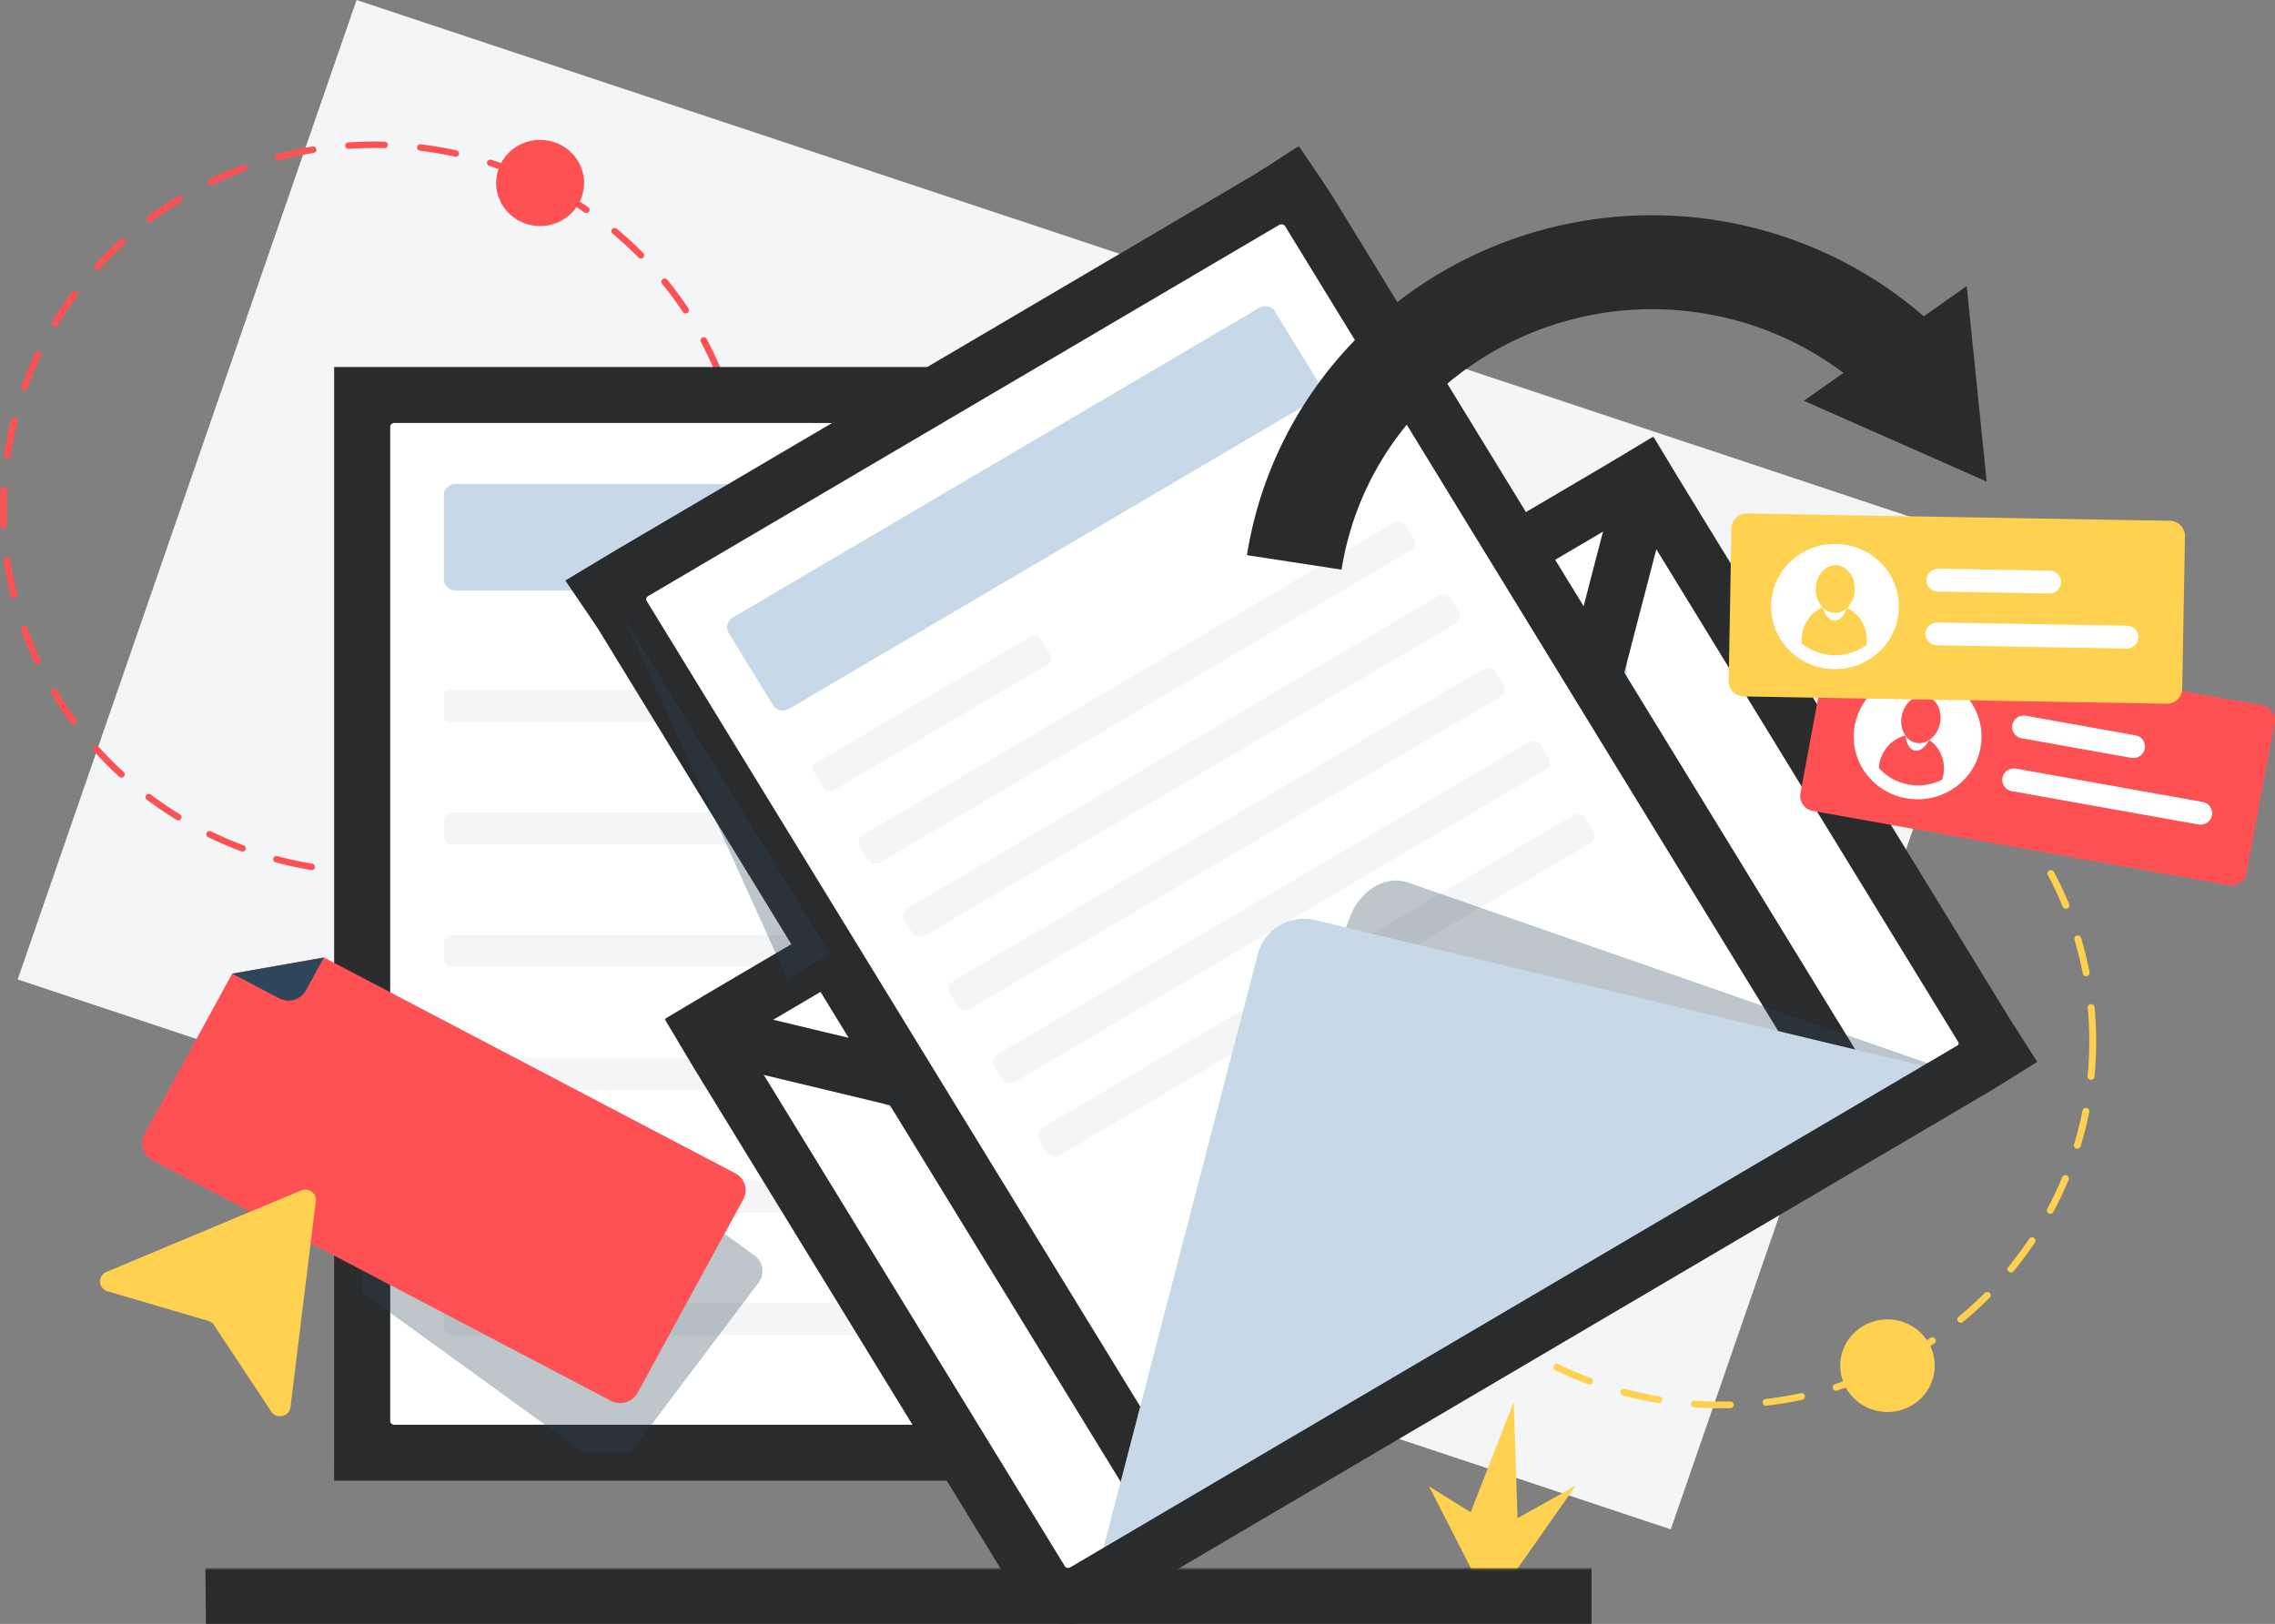
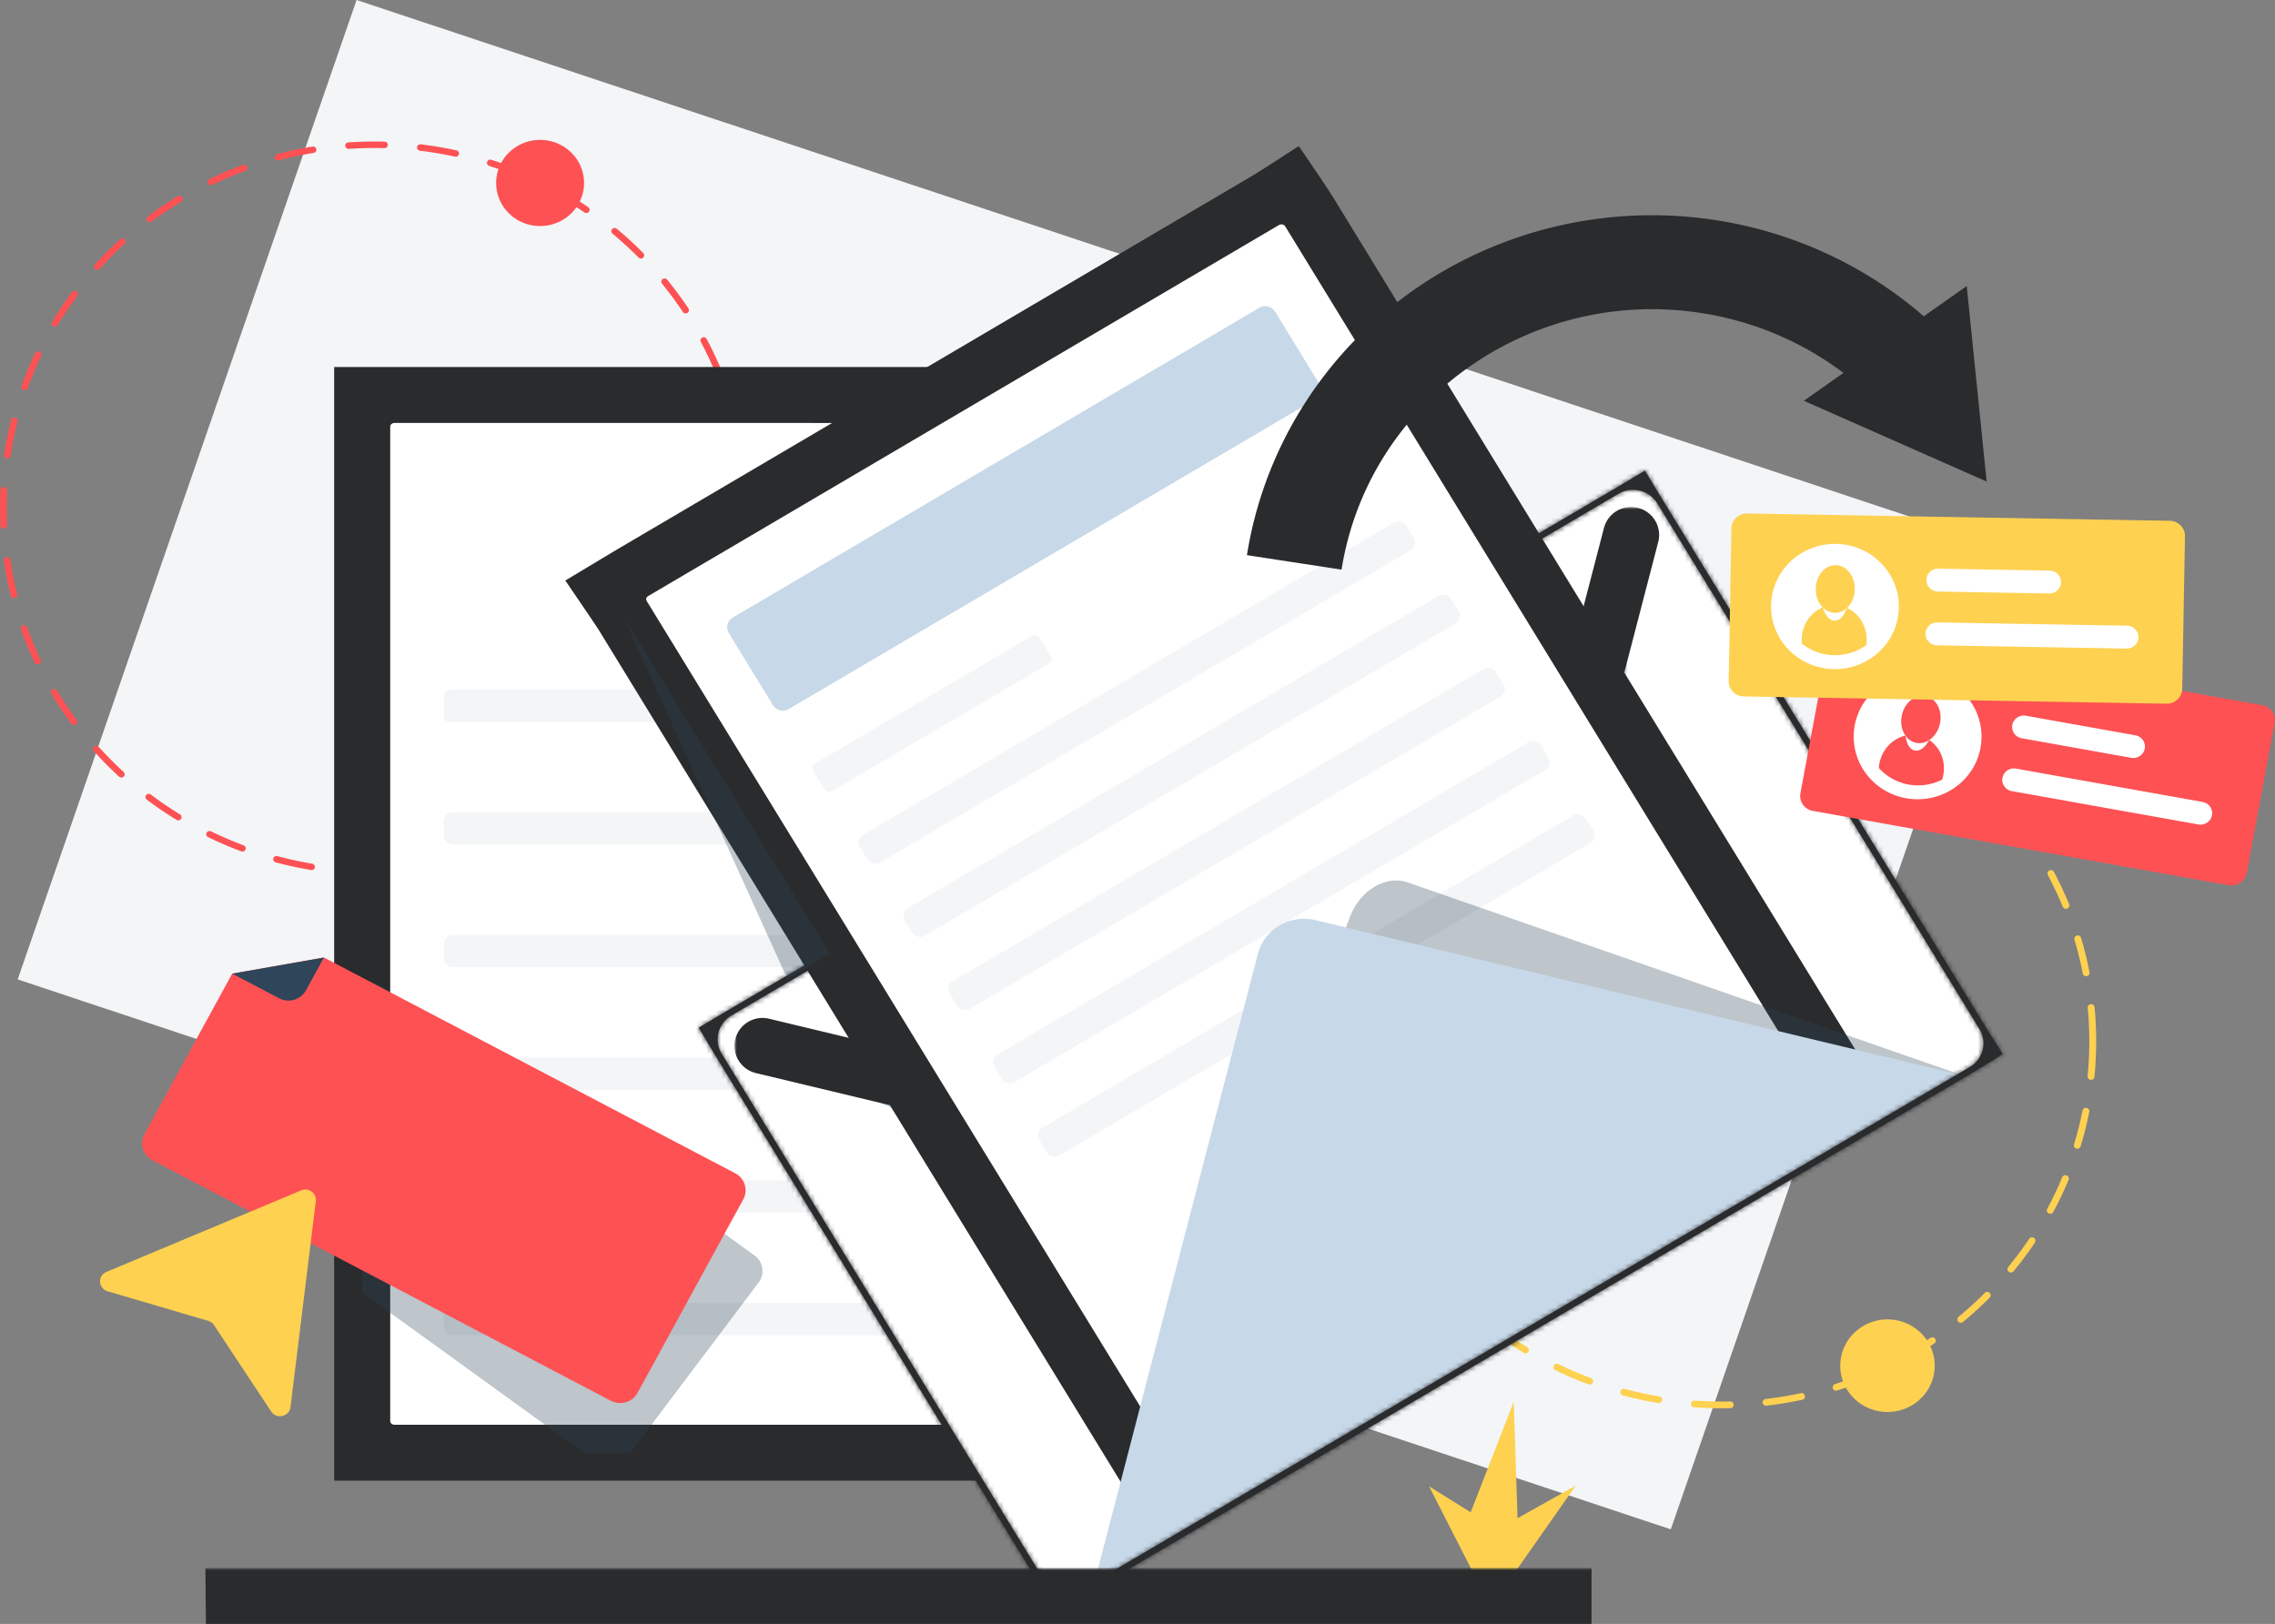
<svg xmlns="http://www.w3.org/2000/svg" width="458" height="327" fill="none">
  <rect width="100%" height="100%" fill="#808080" stroke="none" />
  <path d="M404.589 110.727L71.785 0 3.558 197.222l332.804 110.726 68.227-197.221z" fill="#F3F5F7" />
  <path d="M298.966 321.37l-11.263-22.074 8.371 5.221 8.669-22.224.767 23.416 11.719-6.562-15.6 22.223h-2.663z" fill="#FED151" />
  <path d="M75.392 176.244a78.37 78.37 0 01-5.533-.196.662.662 0 01-.615-.698.635.635 0 01.228-.446.67.67 0 01.484-.157 77.299 77.299 0 007.153.174.672.672 0 01.474.18.642.642 0 01.021.92.67.67 0 01-.465.201c-.575.015-1.164.022-1.747.022zm8.941-.519a.67.67 0 01-.453-.178.64.64 0 01-.053-.888.666.666 0 01.429-.228c2.364-.277 4.74-.67 7.06-1.168a.674.674 0 01.5.088.638.638 0 01.2.897.665.665 0 01-.416.285 74.92 74.92 0 01-7.267 1.192zm-21.596-.526a.843.843 0 01-.112-.01 78.514 78.514 0 01-7.121-1.538.667.667 0 01-.412-.302.636.636 0 01.05-.729.658.658 0 01.45-.244.658.658 0 01.26.023 75.497 75.497 0 006.99 1.514.664.664 0 01.417.241.64.64 0 01-.075.879.668.668 0 01-.451.17l.005-.004zm35.693-2.501a.677.677 0 01-.432-.155.64.64 0 01-.134-.836.659.659 0 01.362-.277 74.797 74.797 0 006.696-2.484.668.668 0 01.872.336.64.64 0 01-.131.71.656.656 0 01-.212.145 76.543 76.543 0 01-6.817 2.529.672.672 0 01-.204.032zm-49.61-1.222a.685.685 0 01-.241-.043 75.782 75.782 0 01-6.679-2.864.648.648 0 01-.306-.874.65.65 0 01.387-.328.667.667 0 01.51.04 74.893 74.893 0 006.56 2.813.656.656 0 01.342.289.639.639 0 01-.157.819.671.671 0 01-.427.148h.011zm62.843-4.42a.667.667 0 01-.406-.135.636.636 0 01-.203-.77.658.658 0 01.287-.312 74.478 74.478 0 006.081-3.705.658.658 0 01.241-.12.664.664 0 01.825.5.637.637 0 01-.313.685 76.043 76.043 0 01-6.189 3.77.673.673 0 01-.323.087zm-75.775-1.869a.663.663 0 01-.35-.099 75.936 75.936 0 01-5.991-4.07.655.655 0 01-.253-.431.638.638 0 01.326-.647.664.664 0 01.503-.065c.084.022.162.06.232.112a73.684 73.684 0 005.884 4 .648.648 0 01.287.73.665.665 0 01-.638.47zm87.652-6.175a.659.659 0 01-.623-.426.648.648 0 01.195-.72 74.209 74.209 0 005.246-4.778.66.66 0 01.47-.209.667.667 0 01.629.398c.034.08.052.166.052.253a.65.65 0 01-.203.466 75.49 75.49 0 01-5.339 4.864.664.664 0 01-.427.152zm-99.1-2.442a.67.67 0 01-.452-.174 75.605 75.605 0 01-5.084-5.119.648.648 0 01-.18-.475.64.64 0 01.223-.458.682.682 0 01.49-.161.663.663 0 01.46.234 75.12 75.12 0 004.995 5.029.637.637 0 01-.08 1.011.668.668 0 01-.372.113zm109.191-7.675a.67.67 0 01-.599-.369.64.64 0 01.083-.687 72.338 72.338 0 004.215-5.679.674.674 0 01.899-.162.638.638 0 01.209.872 74.989 74.989 0 01-4.291 5.775.659.659 0 01-.52.252l.004-.002zm-118.75-2.923a.668.668 0 01-.536-.269 73.767 73.767 0 01-3.99-5.977.645.645 0 01-.07-.492.64.64 0 01.306-.397.679.679 0 01.735.042c.07.051.128.116.172.189a73.957 73.957 0 003.92 5.874.637.637 0 01.053.675.657.657 0 01-.59.355zm126.673-8.899a.674.674 0 01-.563-.313.638.638 0 01-.023-.634 70.463 70.463 0 003.018-6.36.658.658 0 01.61-.405.67.67 0 01.615.397.645.645 0 01.003.497 73.286 73.286 0 01-3.077 6.477.656.656 0 01-.245.251.682.682 0 01-.342.092l.004-.002zM7.57 133.775a.674.674 0 01-.604-.376 72.202 72.202 0 01-2.74-6.625.637.637 0 01.184-.699.661.661 0 01.48-.164.66.66 0 01.588.434 71.807 71.807 0 002.69 6.506.638.638 0 01.021.496.656.656 0 01-.343.366.694.694 0 01-.276.064v-.002zm139.435-9.796a.667.667 0 01-.583-.341.64.64 0 01-.052-.494 71.141 71.141 0 001.709-6.814.652.652 0 01.28-.414.672.672 0 01.92.175.634.634 0 01.101.487 72.497 72.497 0 01-1.74 6.936.668.668 0 01-.635.465zM2.808 120.43a.67.67 0 01-.409-.139.647.647 0 01-.234-.357 72.787 72.787 0 01-1.38-7.013.639.639 0 01.318-.652.664.664 0 01.503-.071.66.66 0 01.491.539c.337 2.31.793 4.628 1.356 6.89a.639.639 0 01-.077.49.662.662 0 01-.573.311l.005.002zm146.957-10.33h-.064a.676.676 0 01-.448-.234.647.647 0 01-.123-.224c-.025-.081-.033-.167-.025-.252a72.098 72.098 0 00.027-13.743.647.647 0 01.345-.65.671.671 0 01.906.282.656.656 0 01.068.25c.212 2.261.321 4.567.321 6.852 0 2.378-.121 4.778-.348 7.132a.64.64 0 01-.216.418.67.67 0 01-.447.166l.004.003zm-149-3.668a.67.67 0 01-.457-.179.645.645 0 01-.205-.439 73.887 73.887 0 01.013-7.141.646.646 0 01.44-.582.677.677 0 01.717.176.65.65 0 01.171.47 71.93 71.93 0 00-.013 7.018.642.642 0 01-.173.467.674.674 0 01-.458.212l-.035-.002zm.724-14.125a.675.675 0 01-.501-.225.647.647 0 01-.156-.518 72.28 72.28 0 011.406-7.009.644.644 0 01.301-.4.67.67 0 01.998.46.637.637 0 01-.012.253 71.679 71.679 0 00-1.382 6.884.645.645 0 01-.227.398.67.67 0 01-.438.152l.01.005zm147.3-3.076a.671.671 0 01-.422-.149.647.647 0 01-.229-.378 70.711 70.711 0 00-1.682-6.82.635.635 0 01.219-.689.67.67 0 01.734-.064.66.66 0 01.319.387 73.065 73.065 0 011.713 6.942.648.648 0 01-.528.76.648.648 0 01-.135 0l.011.011zM4.949 78.573a.658.658 0 01-.597-.369.637.637 0 01-.028-.495 72.7 72.7 0 012.766-6.61.659.659 0 01.375-.327.675.675 0 01.5.025.64.64 0 01.324.853 71.286 71.286 0 00-2.715 6.491.651.651 0 01-.243.314.672.672 0 01-.383.118zm139.762-2.918a.674.674 0 01-.371-.111.647.647 0 01-.244-.296 72.287 72.287 0 00-2.997-6.372.629.629 0 01.063-.735.667.667 0 01.723-.203.656.656 0 01.388.338 72.993 72.993 0 013.053 6.486.649.649 0 01-.066.606.671.671 0 01-.549.287zm-133.645-9.89a.672.672 0 01-.576-.328.637.637 0 01.006-.652 73.768 73.768 0 014.013-5.963.673.673 0 01.917-.128.64.64 0 01.153.895 72.745 72.745 0 00-3.942 5.857.658.658 0 01-.571.319zm126.972-2.653a.665.665 0 01-.557-.294 73.118 73.118 0 00-4.193-5.689.644.644 0 01.33-1.036.676.676 0 01.705.226 74.494 74.494 0 014.269 5.79.643.643 0 01-.216.912.67.67 0 01-.338.091zM19.585 54.347a.673.673 0 01-.36-.105.638.638 0 01-.135-.977 74.99 74.99 0 015.104-5.1.672.672 0 01.914.056.642.642 0 01-.016.897 73.976 73.976 0 00-5.014 5.011.665.665 0 01-.493.218zm109.446-2.288a.674.674 0 01-.476-.197 74.361 74.361 0 00-5.227-4.798.652.652 0 01-.246-.446.646.646 0 01.362-.643.68.68 0 01.743.1 76.015 76.015 0 015.319 4.882.635.635 0 01.134.705.67.67 0 01-.609.397zm-98.859-7.323a.671.671 0 01-.387-.122.637.637 0 01-.015-1.045 76.48 76.48 0 016.007-4.048.67.67 0 01.912.21.643.643 0 01-.215.895 74.198 74.198 0 00-5.9 3.977.67.67 0 01-.398.139l-.004-.006zm87.863-1.839a.66.66 0 01-.377-.118 75.314 75.314 0 00-6.068-3.727.648.648 0 01-.235-.873.665.665 0 01.388-.305.675.675 0 01.495.046 75.783 75.783 0 016.176 3.793.644.644 0 01.014 1.057.671.671 0 01-.393.126v.001zM42.449 37.29a.671.671 0 01-.412-.14.638.638 0 01-.187-.787.656.656 0 01.307-.306 76.158 76.158 0 016.689-2.839.675.675 0 01.732.153.648.648 0 01.182.474.639.639 0 01-.22.458.667.667 0 01-.227.13 74.865 74.865 0 00-6.572 2.788.66.66 0 01-.292.07zm62.998-1.319a.683.683 0 01-.267-.054 74.024 74.024 0 00-6.687-2.51.659.659 0 01-.38-.325.637.637 0 01-.037-.493.653.653 0 01.329-.376.675.675 0 01.502-.04c2.294.74 4.587 1.6 6.807 2.555.139.06.252.165.321.298a.64.64 0 01-.171.8.672.672 0 01-.417.145zm-49.49-3.667a.672.672 0 01-.434-.163.64.64 0 01-.114-.846.663.663 0 01.377-.268 76.674 76.674 0 017.122-1.516.677.677 0 01.5.108.655.655 0 01.273.425.637.637 0 01-.118.488.657.657 0 01-.438.26 75.61 75.61 0 00-7.001 1.49.673.673 0 01-.169.03l.002-.008zm35.78-.745a.679.679 0 01-.145-.017 75.604 75.604 0 00-7.055-1.193.673.673 0 01-.441-.246.64.64 0 01.115-.911.672.672 0 01.489-.133c2.406.291 4.821.7 7.18 1.216.16.035.301.126.396.256a.64.64 0 01-.096.862.67.67 0 01-.443.166zm-21.546-1.583a.672.672 0 01-.476-.175.646.646 0 01-.031-.92.67.67 0 01.463-.206 77.452 77.452 0 017.283-.15.67.67 0 01.464.203.643.643 0 01-.025.92.672.672 0 01-.474.179 77.105 77.105 0 00-7.158.148l-.046.001z" fill="#FE5154" />
  <path d="M346.599 283.575c-1.844 0-3.707-.066-5.536-.197a.697.697 0 01-.474-.233.671.671 0 01.071-.957.702.702 0 01.504-.164c1.796.128 3.621.193 5.431.193.572 0 1.152 0 1.72-.019h.017a.698.698 0 01.492.193.671.671 0 01.012.961.704.704 0 01-.488.204c-.577.019-1.166.019-1.749.019zm8.941-.519a.703.703 0 01-.475-.186.67.67 0 01-.056-.929.7.7 0 01.45-.239 75.085 75.085 0 007.056-1.166.703.703 0 01.731.268.677.677 0 01.115.515.663.663 0 01-.295.44.688.688 0 01-.254.103 77.164 77.164 0 01-7.272 1.198v-.004zm-21.597-.527a.811.811 0 01-.121-.009 78.73 78.73 0 01-7.121-1.538.692.692 0 01-.399-.322.669.669 0 01.251-.907.709.709 0 01.51-.081 75.494 75.494 0 006.987 1.515.692.692 0 01.433.254.662.662 0 01.142.474.675.675 0 01-.224.444.706.706 0 01-.471.176l.013-.006zm35.693-2.501a.7.7 0 01-.45-.163.674.674 0 01.237-1.161 74.832 74.832 0 006.693-2.485.712.712 0 01.531-.009.685.685 0 01.381.361.666.666 0 01.01.52.687.687 0 01-.369.374 76.813 76.813 0 01-6.82 2.53.668.668 0 01-.213.038v-.005zm-49.611-1.222a.685.685 0 01-.241-.044 75.842 75.842 0 01-6.681-2.866.678.678 0 01-.312-.91.682.682 0 01.4-.341.695.695 0 01.529.035 74.051 74.051 0 006.557 2.812.676.676 0 01.437.756.694.694 0 01-.679.558h-.01zm62.841-4.418a.7.7 0 01-.425-.141.677.677 0 01-.214-.805.688.688 0 01.301-.327 74.149 74.149 0 006.08-3.702.718.718 0 01.527-.126.71.71 0 01.457.285.67.67 0 01-.197.957 75.31 75.31 0 01-6.193 3.773.689.689 0 01-.336.086zm-75.775-1.869a.702.702 0 01-.363-.104 75.835 75.835 0 01-5.991-4.072.68.68 0 01-.265-.45.676.676 0 01.137-.502.686.686 0 01.46-.26.702.702 0 01.513.135 73.886 73.886 0 005.882 3.998.674.674 0 01.053 1.116.705.705 0 01-.416.139h-.01zm87.652-6.169a.702.702 0 01-.398-.121.67.67 0 01-.049-1.076 74.37 74.37 0 005.243-4.777.7.7 0 01.77-.187.682.682 0 01.445.644.667.667 0 01-.224.49 74.88 74.88 0 01-5.341 4.865.692.692 0 01-.443.162h-.003zm-99.1-2.443a.69.69 0 01-.472-.182 74.921 74.921 0 01-5.087-5.121.672.672 0 01.287-1.104.698.698 0 01.751.205 73.788 73.788 0 004.994 5.028.675.675 0 01.171.745.687.687 0 01-.644.429zm109.191-7.674a.693.693 0 01-.626-.385.674.674 0 01.086-.719 73.206 73.206 0 004.214-5.671.68.68 0 01.438-.292.706.706 0 01.521.097.671.671 0 01.2.94 74.209 74.209 0 01-4.294 5.776.688.688 0 01-.538.254h-.001zm-118.75-2.923a.704.704 0 01-.561-.281 74.17 74.17 0 01-3.992-5.979.67.67 0 01.246-.93.705.705 0 01.949.241 73.69 73.69 0 003.918 5.871.67.67 0 01-.198.977.708.708 0 01-.362.101zm126.673-8.9a.698.698 0 01-.593-.327.666.666 0 01-.019-.667 70.726 70.726 0 003.017-6.36.704.704 0 01.904-.372c.17.068.306.2.377.366a.67.67 0 01.003.52 73.28 73.28 0 01-3.078 6.477.695.695 0 01-.611.363zm-133.984-3.298a.69.69 0 01-.629-.394 72.628 72.628 0 01-2.741-6.624.664.664 0 01.03-.519.688.688 0 01.395-.346.705.705 0 01.53.029.68.68 0 01.353.388 71.5 71.5 0 002.69 6.499.676.676 0 01.022.519.676.676 0 01-.359.382.692.692 0 01-.287.062l-.004.004zm139.43-9.798a.692.692 0 01-.609-.356.666.666 0 01-.055-.517 71.45 71.45 0 001.708-6.811.662.662 0 01.293-.433.7.7 0 01.962.183.668.668 0 01.105.509 72.204 72.204 0 01-1.74 6.94.685.685 0 01-.66.485h-.004zm-144.197-3.549a.7.7 0 01-.427-.145.678.678 0 01-.245-.373 72.53 72.53 0 01-1.381-7.016.678.678 0 01.585-.785.703.703 0 01.701.337.685.685 0 01.085.256 71.134 71.134 0 001.356 6.887.667.667 0 01-.082.513.69.69 0 01-.588.324l-.004.002zm146.958-10.33a.748.748 0 01-.067 0 .695.695 0 01-.597-.477.673.673 0 01-.027-.264 72.285 72.285 0 00.027-13.736.661.661 0 01.149-.509.696.696 0 01.752-.218.695.695 0 01.409.347.666.666 0 01.069.262 73.417 73.417 0 01-.026 13.99.679.679 0 01-.226.429.705.705 0 01-.46.174l-.003.002zm-149.001-3.667a.703.703 0 01-.478-.188.67.67 0 01-.214-.459 74.107 74.107 0 01.013-7.143.675.675 0 01.227-.47.7.7 0 01.979.047c.123.134.188.31.179.489a71.404 71.404 0 00-.013 7.016.673.673 0 01-.181.489.695.695 0 01-.481.221l-.031-.002zm.717-14.126a.7.7 0 01-.556-.273.667.667 0 01-.13-.504c.353-2.35.826-4.709 1.408-7.011a.684.684 0 01.842-.511.686.686 0 01.521.569.661.661 0 01-.019.269 71.433 71.433 0 00-1.381 6.882.676.676 0 01-.233.411.705.705 0 01-.449.164l-.003.004zm147.3-3.075a.698.698 0 01-.441-.156.68.68 0 01-.239-.395 70.639 70.639 0 00-1.681-6.818.683.683 0 01.477-.812.707.707 0 01.513.048c.158.08.279.216.338.381a72.407 72.407 0 011.712 6.946.667.667 0 01-.107.509.694.694 0 01-.443.285.758.758 0 01-.126.004l-.003.008zM276.151 185.92a.685.685 0 01-.625-.387.668.668 0 01-.028-.519 72.617 72.617 0 012.767-6.611.685.685 0 01.663-.416.711.711 0 01.492.225.686.686 0 01.175.505.666.666 0 01-.076.261 71.671 71.671 0 00-2.715 6.491.689.689 0 01-.649.442l-.004.009zm139.76-2.92a.712.712 0 01-.388-.116.678.678 0 01-.254-.309 71.99 71.99 0 00-2.997-6.37.674.674 0 01.293-.916.699.699 0 01.935.288 73.323 73.323 0 013.054 6.491.659.659 0 01-.068.634.706.706 0 01-.575.298zm-133.642-9.891a.691.691 0 01-.693-.684.669.669 0 01.096-.34 74.143 74.143 0 014.016-5.966.685.685 0 01.455-.281.702.702 0 01.708.32.665.665 0 01-.045.763 72.99 72.99 0 00-3.941 5.856.689.689 0 01-.593.323l-.003.009zm126.972-2.652a.693.693 0 01-.581-.307 73.398 73.398 0 00-4.193-5.687.673.673 0 01.11-.956.704.704 0 01.976.108 73.923 73.923 0 014.269 5.797.658.658 0 01.03.694.703.703 0 01-.609.355l-.002-.004zm-118.453-8.766a.705.705 0 01-.377-.109.67.67 0 01-.141-1.021 74.486 74.486 0 015.107-5.102.692.692 0 01.504-.199.697.697 0 01.639.45.662.662 0 01-.032.531.666.666 0 01-.17.214 74.242 74.242 0 00-5.013 5.008.691.691 0 01-.513.218l-.004.01zm109.445-2.287a.718.718 0 01-.27-.053.716.716 0 01-.227-.153 73.927 73.927 0 00-5.225-4.797.672.672 0 01-.069-.948.705.705 0 01.967-.086 75.51 75.51 0 015.322 4.886.675.675 0 01.141.737.687.687 0 01-.639.414zm-98.858-7.324a.694.694 0 01-.657-.461.661.661 0 01-.006-.417.683.683 0 01.243-.341 76.16 76.16 0 016.009-4.049.718.718 0 01.539-.111.685.685 0 01.546.569.655.655 0 01-.144.52.685.685 0 01-.217.176 74.74 74.74 0 00-5.898 3.976.697.697 0 01-.408.129l-.007.009zm87.857-1.838a.705.705 0 01-.396-.118 74.62 74.62 0 00-6.064-3.726.68.68 0 01-.303-.408.667.667 0 01.067-.5.699.699 0 01.913-.275 75.975 75.975 0 016.179 3.796.666.666 0 01.265.76.698.698 0 01-.661.476v-.005zm-75.583-5.605a.687.687 0 01-.676-.524.67.67 0 01.049-.445.687.687 0 01.32-.319 75.835 75.835 0 016.692-2.839.718.718 0 01.771.159.669.669 0 01-.047.979.688.688 0 01-.241.134 74.742 74.742 0 00-6.568 2.787.701.701 0 01-.293.059l-.007.009zm62.997-1.317a.722.722 0 01-.279-.058 74.428 74.428 0 00-6.683-2.509.691.691 0 01-.402-.338.663.663 0 01-.04-.518.68.68 0 01.345-.394.705.705 0 01.528-.04c2.301.74 4.587 1.6 6.81 2.555a.691.691 0 01.339.312.663.663 0 01.062.45.676.676 0 01-.242.388.7.7 0 01-.438.152zm-49.489-3.667a.704.704 0 01-.475-.16.673.673 0 01.297-1.182 76.652 76.652 0 017.122-1.515.707.707 0 01.528.108.676.676 0 01.279.716.68.68 0 01-.58.515 75.04 75.04 0 00-6.993 1.488.722.722 0 01-.173.024l-.005.006zm35.779-.746a.757.757 0 01-.15-.016 75.056 75.056 0 00-7.053-1.194.705.705 0 01-.472-.252.662.662 0 01-.06-.762.698.698 0 01.702-.333c2.407.29 4.828.699 7.184 1.216a.693.693 0 01.412.268.668.668 0 01-.101.9.702.702 0 01-.462.173zm-21.546-1.582a.704.704 0 01-.475-.194.67.67 0 01-.032-.937.696.696 0 01.46-.225 77.756 77.756 0 017.29-.15.699.699 0 01.649.43.674.674 0 01-.014.53.698.698 0 01-.671.397 77.58 77.58 0 00-7.158.147l-.049.002z" fill="#FED151" />
  <path d="M234.087 85.918v200.231a6.31 6.31 0 01-1.905 4.508 6.573 6.573 0 01-4.601 1.868H79.424a6.63 6.63 0 01-2.49-.485 6.511 6.511 0 01-2.11-1.382 6.364 6.364 0 01-1.411-2.069 6.265 6.265 0 01-.495-2.44V85.913c0-1.69.686-3.312 1.906-4.508a6.578 6.578 0 014.6-1.869h148.157c.855 0 1.702.165 2.491.486.79.32 1.508.791 2.112 1.384a6.38 6.38 0 011.41 2.07c.326.775.494 1.604.493 2.442z" fill="#fff" />
  <mask id="a" maskUnits="userSpaceOnUse" x="66.273" y="72.902" width="174" height="226" fill="#000">
    <path fill="#fff" d="M66.273 72.902h174v226h-174z" />
    <path d="M227.579 293.156H79.422c-1.896-.002-7.149 0-7.149 0s.002-5.149 0-7.006V85.907c.003-1.857 0-7.005 0-7.005s5.254.002 7.149 0h148.157a7.23 7.23 0 015.052 2.054 6.943 6.943 0 012.096 4.951V286.15a6.944 6.944 0 01-2.095 4.952 7.23 7.23 0 01-5.053 2.055zM79.422 80.166a5.932 5.932 0 00-4.144 1.685 5.696 5.696 0 00-1.72 4.06V286.15a5.695 5.695 0 001.72 4.061 5.934 5.934 0 004.144 1.685h148.157a5.934 5.934 0 004.144-1.685 5.691 5.691 0 001.718-4.061V85.918a5.691 5.691 0 00-1.719-4.06 5.93 5.93 0 00-4.143-1.686l-148.157-.006z" />
  </mask>
  <path d="M227.579 293.156H79.422c-1.896-.002-7.149 0-7.149 0s.002-5.149 0-7.006V85.907c.003-1.857 0-7.005 0-7.005s5.254.002 7.149 0h148.157a7.23 7.23 0 015.052 2.054 6.943 6.943 0 012.096 4.951V286.15a6.944 6.944 0 01-2.095 4.952 7.23 7.23 0 01-5.053 2.055zM79.422 80.166a5.932 5.932 0 00-4.144 1.685 5.696 5.696 0 00-1.72 4.06V286.15a5.695 5.695 0 001.72 4.061 5.934 5.934 0 004.144 1.685h148.157a5.934 5.934 0 004.144-1.685 5.691 5.691 0 001.718-4.061V85.918a5.691 5.691 0 00-1.719-4.06 5.93 5.93 0 00-4.143-1.686l-148.157-.006z" fill="#292B2D" />
  <path d="M227.579 293.156H79.422c-1.896-.002-7.149 0-7.149 0s.002-5.149 0-7.006V85.907c.003-1.857 0-7.005 0-7.005s5.254.002 7.149 0h148.157a7.23 7.23 0 015.052 2.054 6.943 6.943 0 012.096 4.951V286.15a6.944 6.944 0 01-2.095 4.952 7.23 7.23 0 01-5.053 2.055zM79.422 80.166a5.932 5.932 0 00-4.144 1.685 5.696 5.696 0 00-1.72 4.06V286.15a5.695 5.695 0 001.72 4.061 5.934 5.934 0 004.144 1.685h148.157a5.934 5.934 0 004.144-1.685 5.691 5.691 0 001.718-4.061V85.918a5.691 5.691 0 00-1.719-4.06 5.93 5.93 0 00-4.143-1.686l-148.157-.006z" stroke="#292B2D" stroke-width="10" mask="url(#a)" />
  <path d="M215.786 237.662H91.221c-1.028 0-1.862.816-1.862 1.824v2.84c0 1.007.834 1.824 1.862 1.824h124.565c1.028 0 1.861-.817 1.861-1.824v-2.84c0-1.008-.833-1.824-1.861-1.824zm0 24.69H91.221c-1.028 0-1.862.816-1.862 1.824v2.84c0 1.007.834 1.824 1.862 1.824h124.565c1.028 0 1.861-.817 1.861-1.824v-2.84c0-1.008-.833-1.824-1.861-1.824z" fill="#F3F5F7" />
-   <path d="M215.311 118.911H91.696a2.38 2.38 0 01-.894-.174 2.332 2.332 0 01-.758-.496 2.279 2.279 0 01-.685-1.619V99.728c0-.608.247-1.19.685-1.62a2.361 2.361 0 011.652-.67h123.615c.62 0 1.215.24 1.653.67.438.43.684 1.012.684 1.62v16.898a2.266 2.266 0 01-.686 1.616 2.36 2.36 0 01-1.651.669z" fill="#C7D8E8" />
  <path d="M141.341 145.392H90.558a1.21 1.21 0 01-.847-.344 1.164 1.164 0 01-.352-.83v-4.141c0-.311.127-.61.351-.83.225-.22.53-.344.848-.344h50.783a1.218 1.218 0 01.848.344 1.153 1.153 0 01.351.83v4.141a1.155 1.155 0 01-.351.83 1.194 1.194 0 01-.848.344zm74.445 18.202H91.221c-1.028 0-1.862.816-1.862 1.824v2.84c0 1.007.834 1.824 1.862 1.824h124.565c1.028 0 1.861-.817 1.861-1.824v-2.84c0-1.008-.833-1.824-1.861-1.824zm0 24.689H91.221c-1.028 0-1.862.816-1.862 1.824v2.84c0 1.007.834 1.824 1.862 1.824h124.565c1.028 0 1.861-.817 1.861-1.824v-2.84c0-1.008-.833-1.824-1.861-1.824zm0 24.69H91.221c-1.028 0-1.862.816-1.862 1.824v2.84c0 1.007.834 1.824 1.862 1.824h124.565c1.028 0 1.861-.817 1.861-1.824v-2.84c0-1.008-.833-1.824-1.861-1.824z" fill="#F3F5F7" />
  <path d="M334.19 101.014l64.855 105.872a6.1 6.1 0 01.714 4.699 6.22 6.22 0 01-2.887 3.818l-178.595 105.08a6.452 6.452 0 01-4.795.698 6.325 6.325 0 01-3.896-2.828l-64.857-105.872a6.107 6.107 0 01-.712-4.699 6.226 6.226 0 012.885-3.818L325.505 98.886a6.445 6.445 0 014.792-.698 6.327 6.327 0 013.893 2.826z" fill="#fff" />
  <path d="M153.504 210.604l90.108 21.609-20.412 12.009-69.696-33.618zm174.871-102.885l-2.49 76.09-20.412 12.009 22.902-88.099z" fill="#C7D8E8" />
  <mask id="b" maskUnits="userSpaceOnUse" x="147.859" y="102.089" width="187" height="146" fill="#000">
    <path fill="#fff" d="M147.859 102.089h187v146h-187z" />
    <path d="M285.992 242.727c-.827 0-1.652-.098-2.455-.291l-40.075-9.611-90.113-21.61a.641.641 0 01-.396-.285.614.614 0 01-.075-.476.63.63 0 01.291-.389.654.654 0 01.486-.073l90.109 21.61 40.075 9.611a9.15 9.15 0 006.741-1.01 8.836 8.836 0 004.079-5.355l10.187-39.186 22.903-88.099a.64.64 0 01.531-.468.684.684 0 01.251.013.648.648 0 01.477.521.613.613 0 01-.013.245l-22.899 88.099-10.188 39.185a10.033 10.033 0 01-3.636 5.449 10.385 10.385 0 01-6.28 2.121v-.001z" />
  </mask>
  <path d="M285.992 242.727c-.827 0-1.652-.098-2.455-.291l-40.075-9.611-90.113-21.61a.641.641 0 01-.396-.285.614.614 0 01-.075-.476.63.63 0 01.291-.389.654.654 0 01.486-.073l90.109 21.61 40.075 9.611a9.15 9.15 0 006.741-1.01 8.836 8.836 0 004.079-5.355l10.187-39.186 22.903-88.099a.64.64 0 01.531-.468.684.684 0 01.251.013.648.648 0 01.477.521.613.613 0 01-.013.245l-22.899 88.099-10.188 39.185a10.033 10.033 0 01-3.636 5.449 10.385 10.385 0 01-6.28 2.121v-.001z" fill="#292B2D" />
  <path d="M285.992 242.727c-.827 0-1.652-.098-2.455-.291l-40.075-9.611-90.113-21.61a.641.641 0 01-.396-.285.614.614 0 01-.075-.476.63.63 0 01.291-.389.654.654 0 01.486-.073l90.109 21.61 40.075 9.611a9.15 9.15 0 006.741-1.01 8.836 8.836 0 004.079-5.355l10.187-39.186 22.903-88.099a.64.64 0 01.531-.468.684.684 0 01.251.013.648.648 0 01.477.521.613.613 0 01-.013.245l-22.899 88.099-10.188 39.185a10.033 10.033 0 01-3.636 5.449 10.385 10.385 0 01-6.28 2.121v-.001z" stroke="#292B2D" stroke-width="10" mask="url(#b)" />
  <path d="M366.484 223.066l-127.018 74.731a6.593 6.593 0 01-2.391.843 6.628 6.628 0 01-4.835-1.182 6.44 6.44 0 01-1.707-1.844l-.789-1.287-2.173-3.537-38.652-63.101-6.17-10.072-15.644-25.551-41.737-68.131a6.258 6.258 0 01-.737-4.829 6.326 6.326 0 011.084-2.252 6.466 6.466 0 011.881-1.672L254.62 40.45a6.64 6.64 0 014.928-.72c.83.202 1.61.563 2.297 1.062a6.43 6.43 0 011.708 1.843l18.561 30.298 9.928 16.206 13.241 21.625 15.652 25.552 6.168 10.071 36.183 59.069 2.464 4.014v.006l2.958 4.83a6.254 6.254 0 01.743 4.833 6.33 6.33 0 01-1.084 2.253 6.478 6.478 0 01-1.883 1.674z" fill="#fff" />
  <mask id="c" maskUnits="userSpaceOnUse" x="112.922" y="29.263" width="263" height="276" fill="#000">
    <path fill="#fff" d="M112.922 29.263h263v276h-263z" />
    <path d="M236.121 299.341a7.296 7.296 0 01-3.528-.911 7.121 7.121 0 01-2.615-2.494l-2.957-4.822-38.652-63.101-6.169-10.072-15.643-25.546-41.737-68.131c-.483-.789-3.898-5.809-3.898-5.809s5.543-3.331 6.348-3.805l127.023-74.732c1.626-.954 5.793-3.655 5.793-3.655s3.039 4.464 4.017 6.056l28.487 46.504 13.055 21.324.192.303 21.82 35.623 36.182 59.074 2.556 4.163v.008l2.866 4.679a6.898 6.898 0 01.803 5.303 7.031 7.031 0 01-3.252 4.311l-127.023 74.727a7.217 7.217 0 01-3.668 1.003zM257.96 40.18c-1.06 0-2.1.282-3.008.819L127.931 115.73a5.84 5.84 0 00-1.695 1.507 5.697 5.697 0 00-.976 2.028 5.638 5.638 0 00.662 4.351l41.737 68.13 15.646 25.552 6.168 10.071 38.652 63.101 2.958 4.823a5.794 5.794 0 001.537 1.661 5.924 5.924 0 002.069.957 5.944 5.944 0 004.44-.649l127.024-74.731a5.764 5.764 0 002.668-3.536 5.655 5.655 0 00-.66-4.351l-3.049-4.978v-.005l-2.372-3.865-36.185-59.074-21.633-35.318-.193-.306-13.242-21.627-28.486-46.504a5.816 5.816 0 00-2.146-2.045 5.962 5.962 0 00-2.895-.742z" />
  </mask>
  <path d="M236.121 299.341a7.296 7.296 0 01-3.528-.911 7.121 7.121 0 01-2.615-2.494l-2.957-4.822-38.652-63.101-6.169-10.072-15.643-25.546-41.737-68.131c-.483-.789-3.898-5.809-3.898-5.809s5.543-3.331 6.348-3.805l127.023-74.732c1.626-.954 5.793-3.655 5.793-3.655s3.039 4.464 4.017 6.056l28.487 46.504 13.055 21.324.192.303 21.82 35.623 36.182 59.074 2.556 4.163v.008l2.866 4.679a6.898 6.898 0 01.803 5.303 7.031 7.031 0 01-3.252 4.311l-127.023 74.727a7.217 7.217 0 01-3.668 1.003zM257.96 40.18c-1.06 0-2.1.282-3.008.819L127.931 115.73a5.84 5.84 0 00-1.695 1.507 5.697 5.697 0 00-.976 2.028 5.638 5.638 0 00.662 4.351l41.737 68.13 15.646 25.552 6.168 10.071 38.652 63.101 2.958 4.823a5.794 5.794 0 001.537 1.661 5.924 5.924 0 002.069.957 5.944 5.944 0 004.44-.649l127.024-74.731a5.764 5.764 0 002.668-3.536 5.655 5.655 0 00-.66-4.351l-3.049-4.978v-.005l-2.372-3.865-36.185-59.074-21.633-35.318-.193-.306-13.242-21.627-28.486-46.504a5.816 5.816 0 00-2.146-2.045 5.962 5.962 0 00-2.895-.742z" fill="#292B2D" />
  <path d="M236.121 299.341a7.296 7.296 0 01-3.528-.911 7.121 7.121 0 01-2.615-2.494l-2.957-4.822-38.652-63.101-6.169-10.072-15.643-25.546-41.737-68.131c-.483-.789-3.898-5.809-3.898-5.809s5.543-3.331 6.348-3.805l127.023-74.732c1.626-.954 5.793-3.655 5.793-3.655s3.039 4.464 4.017 6.056l28.487 46.504 13.055 21.324.192.303 21.82 35.623 36.182 59.074 2.556 4.163v.008l2.866 4.679a6.898 6.898 0 01.803 5.303 7.031 7.031 0 01-3.252 4.311l-127.023 74.727a7.217 7.217 0 01-3.668 1.003zM257.96 40.18c-1.06 0-2.1.282-3.008.819L127.931 115.73a5.84 5.84 0 00-1.695 1.507 5.697 5.697 0 00-.976 2.028 5.638 5.638 0 00.662 4.351l41.737 68.13 15.646 25.552 6.168 10.071 38.652 63.101 2.958 4.823a5.794 5.794 0 001.537 1.661 5.924 5.924 0 002.069.957 5.944 5.944 0 004.44-.649l127.024-74.731a5.764 5.764 0 002.668-3.536 5.655 5.655 0 00-.66-4.351l-3.049-4.978v-.005l-2.372-3.865-36.185-59.074-21.633-35.318-.193-.306-13.242-21.627-28.486-46.504a5.816 5.816 0 00-2.146-2.045 5.962 5.962 0 00-2.895-.742z" stroke="#292B2D" stroke-width="10" mask="url(#c)" />
  <path d="M311.062 155.048L204.265 217.88a1.89 1.89 0 01-2.066-.097 1.837 1.837 0 01-.489-.528l-1.491-2.434a1.796 1.796 0 01.638-2.503l106.797-62.834a1.888 1.888 0 012.554.626l1.492 2.434c.254.415.329.912.21 1.382-.12.469-.425.872-.848 1.122zm9.035 14.739L213.298 232.62a1.888 1.888 0 01-2.071-.093 1.828 1.828 0 01-.49-.528l-1.491-2.434a1.8 1.8 0 01.638-2.503l106.798-62.833a1.884 1.884 0 012.066.098c.196.142.362.321.488.527l1.491 2.434c.253.414.329.909.21 1.377a1.83 1.83 0 01-.84 1.122z" fill="#F3F5F7" />
  <path d="M395.014 216.503L220.141 319.386l51.681-134.874c2.029-5.304 7.204-8.349 11.595-6.822l111.597 38.813z" fill="#2F4559" opacity=".31" />
  <path d="M395.014 216.502L220.141 319.385l33.09-127.283a9.432 9.432 0 014.365-5.749 9.776 9.776 0 017.23-1.073l130.188 31.222zM264.784 80.406l-105.98 62.355a2.372 2.372 0 01-2.592-.123 2.312 2.312 0 01-.613-.661l-8.875-14.489a2.25 2.25 0 01-.264-1.733 2.297 2.297 0 011.064-1.409l105.98-62.354a2.379 2.379 0 011.769-.258 2.334 2.334 0 011.437 1.043l8.876 14.488c.318.52.413 1.144.263 1.733a2.292 2.292 0 01-1.065 1.408z" fill="#C7D8E8" />
  <path d="M211.118 133.64l-43.54 25.617a1.21 1.21 0 01-.907.132 1.212 1.212 0 01-.423-.196 1.17 1.17 0 01-.314-.34l-2.173-3.549a1.157 1.157 0 01.411-1.612l43.539-25.616a1.21 1.21 0 01.908-.133 1.197 1.197 0 01.737.536l2.172 3.549a1.157 1.157 0 01-.064 1.304 1.174 1.174 0 01-.346.308zm72.854-22.812l-106.793 62.833a1.888 1.888 0 01-1.409.206 1.86 1.86 0 01-1.145-.831l-1.496-2.431a1.794 1.794 0 01.1-2.024c.145-.193.328-.356.537-.479l106.799-62.834a1.882 1.882 0 011.409-.205 1.857 1.857 0 011.145.831l1.491 2.435c.253.414.328.91.208 1.379a1.823 1.823 0 01-.846 1.12zm9.031 14.74l-106.797 62.833a1.89 1.89 0 01-1.409.205 1.857 1.857 0 01-1.145-.831l-1.492-2.434a1.794 1.794 0 01.1-2.025c.146-.192.329-.355.538-.478l106.798-62.833a1.888 1.888 0 012.066.098c.196.142.362.322.488.527l1.492 2.435a1.794 1.794 0 01-.101 2.024 1.843 1.843 0 01-.538.479zm9.032 14.739l-106.799 62.829a1.883 1.883 0 01-1.409.205 1.844 1.844 0 01-1.145-.831l-1.49-2.434a1.802 1.802 0 01-.211-1.381c.059-.233.165-.452.31-.644.146-.193.328-.355.538-.479l106.798-62.832c.424-.249.93-.323 1.409-.206.479.117.891.416 1.145.831l1.491 2.434a1.786 1.786 0 01-.098 2.029 1.833 1.833 0 01-.539.479z" fill="#F3F5F7" />
  <mask id="d" maskUnits="userSpaceOnUse" x="133.664" y="87.765" width="277" height="240" fill="#000">
-     <path fill="#fff" d="M133.664 87.765h277v240h-277z" />
+     <path fill="#fff" d="M133.664 87.765h277h-277z" />
    <path d="M215.027 321.996a7.093 7.093 0 01-3.443-.884 6.914 6.914 0 01-2.551-2.434l-64.857-105.872c-.472-.77-3.512-5.875-3.512-5.875s5.117-3.047 5.903-3.509l20.208-11.89.662 1.08-20.208 11.89a5.595 5.595 0 00-2.591 3.433 5.49 5.49 0 00.64 4.223l64.857 105.872a5.687 5.687 0 003.502 2.539 5.799 5.799 0 004.31-.626l178.6-105.077a5.602 5.602 0 002.59-3.433 5.49 5.49 0 00-.639-4.223L333.64 101.338a5.684 5.684 0 00-3.501-2.541 5.796 5.796 0 00-4.31.629l-20.216 11.89-.661-1.08 20.216-11.892c1.587-.934 5.984-3.58 5.984-3.58s2.637 4.368 3.59 5.923L399.6 206.559c.95 1.556 3.602 5.691 3.602 5.691s-4.408 2.758-5.993 3.693l-178.601 105.08a7.046 7.046 0 01-3.581.973z" />
  </mask>
  <path d="M215.027 321.996a7.093 7.093 0 01-3.443-.884 6.914 6.914 0 01-2.551-2.434l-64.857-105.872c-.472-.77-3.512-5.875-3.512-5.875s5.117-3.047 5.903-3.509l20.208-11.89.662 1.08-20.208 11.89a5.595 5.595 0 00-2.591 3.433 5.49 5.49 0 00.64 4.223l64.857 105.872a5.687 5.687 0 003.502 2.539 5.799 5.799 0 004.31-.626l178.6-105.077a5.602 5.602 0 002.59-3.433 5.49 5.49 0 00-.639-4.223L333.64 101.338a5.684 5.684 0 00-3.501-2.541 5.796 5.796 0 00-4.31.629l-20.216 11.89-.661-1.08 20.216-11.892c1.587-.934 5.984-3.58 5.984-3.58s2.637 4.368 3.59 5.923L399.6 206.559c.95 1.556 3.602 5.691 3.602 5.691s-4.408 2.758-5.993 3.693l-178.601 105.08a7.046 7.046 0 01-3.581.973z" fill="#292B2D" />
  <path d="M215.027 321.996a7.093 7.093 0 01-3.443-.884 6.914 6.914 0 01-2.551-2.434l-64.857-105.872c-.472-.77-3.512-5.875-3.512-5.875s5.117-3.047 5.903-3.509l20.208-11.89.662 1.08-20.208 11.89a5.595 5.595 0 00-2.591 3.433 5.49 5.49 0 00.64 4.223l64.857 105.872a5.687 5.687 0 003.502 2.539 5.799 5.799 0 004.31-.626l178.6-105.077a5.602 5.602 0 002.59-3.433 5.49 5.49 0 00-.639-4.223L333.64 101.338a5.684 5.684 0 00-3.501-2.541 5.796 5.796 0 00-4.31.629l-20.216 11.89-.661-1.08 20.216-11.892c1.587-.934 5.984-3.58 5.984-3.58s2.637 4.368 3.59 5.923L399.6 206.559c.95 1.556 3.602 5.691 3.602 5.691s-4.408 2.758-5.993 3.693l-178.601 105.08a7.046 7.046 0 01-3.581.973z" stroke="#292B2D" stroke-width="10" mask="url(#d)" />
  <mask id="e" maskUnits="userSpaceOnUse" x="40.398" y="315.74" width="281" height="12" fill="#000">
    <path fill="#fff" d="M40.398 315.74h281v12h-281z" />
    <path d="M315.407 322H46.41l-.012-1.26h269.009V322z" />
  </mask>
  <path d="M315.407 322H46.41l-.012-1.26h269.009V322z" fill="#292B2D" />
  <path d="M315.407 322H46.41l-.012-1.26h269.009V322z" stroke="#292B2D" stroke-width="10" mask="url(#e)" />
  <path d="M152.734 258.235l-3.096 4.115-4.885 6.489-17.84 23.685h-9.397l-44.598-32.253v-62.013l3.41-.112 20.495 14.824 8.969 6.488 25.17 18.202 8.971 6.488 11.964 8.656a3.88 3.88 0 011.563 2.546 3.832 3.832 0 01-.726 2.885z" fill="#2F4559" opacity=".31" />
  <path d="M148.012 236.249l-82.804-43.447-18.468 3.251-17.657 32.333a3.827 3.827 0 00-.295 2.958 3.913 3.913 0 001.918 2.301l92.276 48.419a4.06 4.06 0 003.018.286 3.967 3.967 0 002.349-1.878l21.288-38.964a3.824 3.824 0 00.294-2.958 3.912 3.912 0 00-1.919-2.301z" fill="#FE5154" />
  <path d="M56.222 201.024a4.054 4.054 0 003.018.287 3.967 3.967 0 002.349-1.878l3.621-6.624-18.468 3.25 9.48 4.965z" fill="#2F4559" />
  <path d="M448.676 178.251l-83.717-14.964a3.152 3.152 0 01-1.129-.438 3.09 3.09 0 01-.872-.829 3.017 3.017 0 01-.501-2.282l5.629-30.242c.073-.394.225-.77.446-1.107a3.097 3.097 0 011.96-1.328c.4-.084.813-.09 1.215-.018l83.715 14.963a3.132 3.132 0 012.003 1.266c.232.329.396.701.482 1.092.086.392.093.796.019 1.191l-5.629 30.242a3.017 3.017 0 01-.446 1.107 3.07 3.07 0 01-.845.855 3.164 3.164 0 01-2.33.492z" fill="#FE5154" />
  <path d="M395.15 157.247a12.43 12.43 0 000-17.829c-5.024-4.924-13.17-4.924-18.194 0a12.43 12.43 0 000 17.829c5.024 4.924 13.17 4.924 18.194 0z" fill="#fff" />
  <path d="M378.363 153.721c-.06.304-.1.612-.121.92a10.589 10.589 0 005.958 3.326c2.309.426 4.697.084 6.784-.973a7.32 7.32 0 00.232-.899c.724-3.773-1.569-7.361-5.116-8.018-3.546-.656-7.012 1.871-7.737 5.644z" fill="#FE5154" />
  <path d="M389.113 146.807c.511-2.662-.274-5.042-1.754-5.315-1.481-.274-3.096 1.663-3.608 4.325-.512 2.663.273 5.043 1.754 5.316 1.481.274 3.096-1.663 3.608-4.326z" fill="#fff" />
  <path d="M390.573 145.585c.501-2.606-.822-5.038-2.955-5.432-2.133-.394-4.268 1.4-4.769 4.005-.501 2.606.822 5.038 2.955 5.432 2.133.394 4.268-1.399 4.769-4.005z" fill="#FE5154" />
  <path d="M429.04 152.594l-22.033-3.938a2.356 2.356 0 01-1.512-.957 2.27 2.27 0 01.597-3.205 2.383 2.383 0 011.758-.372l22.035 3.939a2.353 2.353 0 011.512.956 2.263 2.263 0 01.041 2.56 2.335 2.335 0 01-1.48 1.003 2.403 2.403 0 01-.918.014zm13.539 13.422l-37.556-6.712a2.385 2.385 0 01-.853-.331 2.337 2.337 0 01-.659-.625 2.279 2.279 0 01-.379-1.725 2.287 2.287 0 01.976-1.482 2.382 2.382 0 011.759-.371l37.554 6.713c.304.054.594.166.853.33a2.314 2.314 0 011.024 1.45 2.268 2.268 0 01-.322 1.735 2.335 2.335 0 01-.638.646 2.384 2.384 0 01-1.759.372z" fill="#fff" />
  <path d="M436.158 141.703l-85.084-1.467a3.167 3.167 0 01-1.188-.253 3.11 3.11 0 01-.998-.68 3.046 3.046 0 01-.657-1.002 2.984 2.984 0 01-.215-1.173l.553-30.736a3 3 0 01.258-1.163c.163-.367.398-.699.692-.978a3.163 3.163 0 012.216-.855l85.085 1.472a3.137 3.137 0 012.184.93 3.033 3.033 0 01.872 2.172l-.552 30.738a3.019 3.019 0 01-.95 2.14 3.151 3.151 0 01-2.216.855z" fill="#FED151" />
  <path d="M378.509 131.042a12.43 12.43 0 000-17.83c-5.024-4.923-13.169-4.923-18.193 0a12.43 12.43 0 000 17.83c5.024 4.924 13.169 4.924 18.193 0z" fill="#fff" />
  <path d="M362.713 128.668c-.008.309.004.618.035.926a10.667 10.667 0 006.429 2.335 10.681 10.681 0 006.534-2.037c.046-.306.073-.614.08-.924.091-3.838-2.761-7.016-6.374-7.097-3.612-.082-6.612 2.955-6.704 6.797z" fill="#FED151" />
  <path d="M372.165 120.13c.065-2.708-1.104-4.932-2.61-4.966-1.506-.035-2.78 2.133-2.844 4.841-.065 2.709 1.104 4.933 2.61 4.967 1.506.035 2.78-2.133 2.844-4.842z" fill="#fff" />
  <path d="M373.406 118.694c.064-2.651-1.644-4.841-3.814-4.89-2.17-.05-3.981 2.059-4.044 4.71-.063 2.651 1.645 4.84 3.815 4.89 2.17.05 3.98-2.059 4.043-4.71z" fill="#FED151" />
  <path d="M412.532 119.502l-22.394-.385a2.381 2.381 0 01-1.65-.704 2.285 2.285 0 01-.66-1.641 2.285 2.285 0 01.718-1.617 2.397 2.397 0 011.675-.646l22.393.386a2.38 2.38 0 011.651.703c.433.44.67 1.03.66 1.641a2.285 2.285 0 01-.719 1.617 2.375 2.375 0 01-1.674.646zm15.584 11.097l-38.17-.658a2.374 2.374 0 01-1.65-.704 2.279 2.279 0 01-.659-1.641 2.298 2.298 0 01.718-1.617 2.395 2.395 0 011.674-.646l38.169.658a2.385 2.385 0 011.65.703 2.29 2.29 0 01.659 1.642 2.257 2.257 0 01-.194.878 2.335 2.335 0 01-1.295 1.225 2.392 2.392 0 01-.902.16z" fill="#fff" />
  <path d="M399.951 96.965l-4.014-39.364-8.644 6.089c-10.96-9.52-24.307-16.01-38.672-18.802a84.112 84.112 0 00-43.066 2.909c-13.838 4.698-26.151 12.92-35.674 23.823s-15.914 24.093-18.515 38.217a71.3 71.3 0 00-.335 1.947l19.046 2.921c.08-.501.167-1.006.259-1.5 6.217-33.635 39.198-56.04 73.517-49.946a63.592 63.592 0 0127.265 11.83l-7.966 5.61 36.799 16.266z" fill="#292B2D" />
  <path d="M125.367 123.941l33.145 73.185 8.592-5.054-41.737-68.131z" fill="#2F4559" opacity=".31" />
  <path d="M60.636 239.699l-39.202 16.413c-1.826.764-1.679 3.349.225 3.903l20.254 5.955c.483.142.898.447 1.173.861l11.505 17.39c1.08 1.633 3.654 1.049 3.892-.884l5.097-41.477a2.043 2.043 0 00-.156-1.066 2.088 2.088 0 00-.68-.847 2.154 2.154 0 00-2.108-.248z" fill="#FED151" />
  <path d="M114.99 42.975a8.55 8.55 0 000-12.264c-3.455-3.386-9.058-3.386-12.514 0a8.55 8.55 0 000 12.264c3.456 3.387 9.059 3.387 12.514 0z" fill="#FE5154" />
  <path d="M389.378 276.493c.842-5.084-2.681-9.875-7.868-10.7-5.188-.825-10.077 2.627-10.919 7.711-.842 5.084 2.681 9.875 7.869 10.7 5.188.826 10.076-2.627 10.918-7.711z" fill="#FED151" />
</svg>